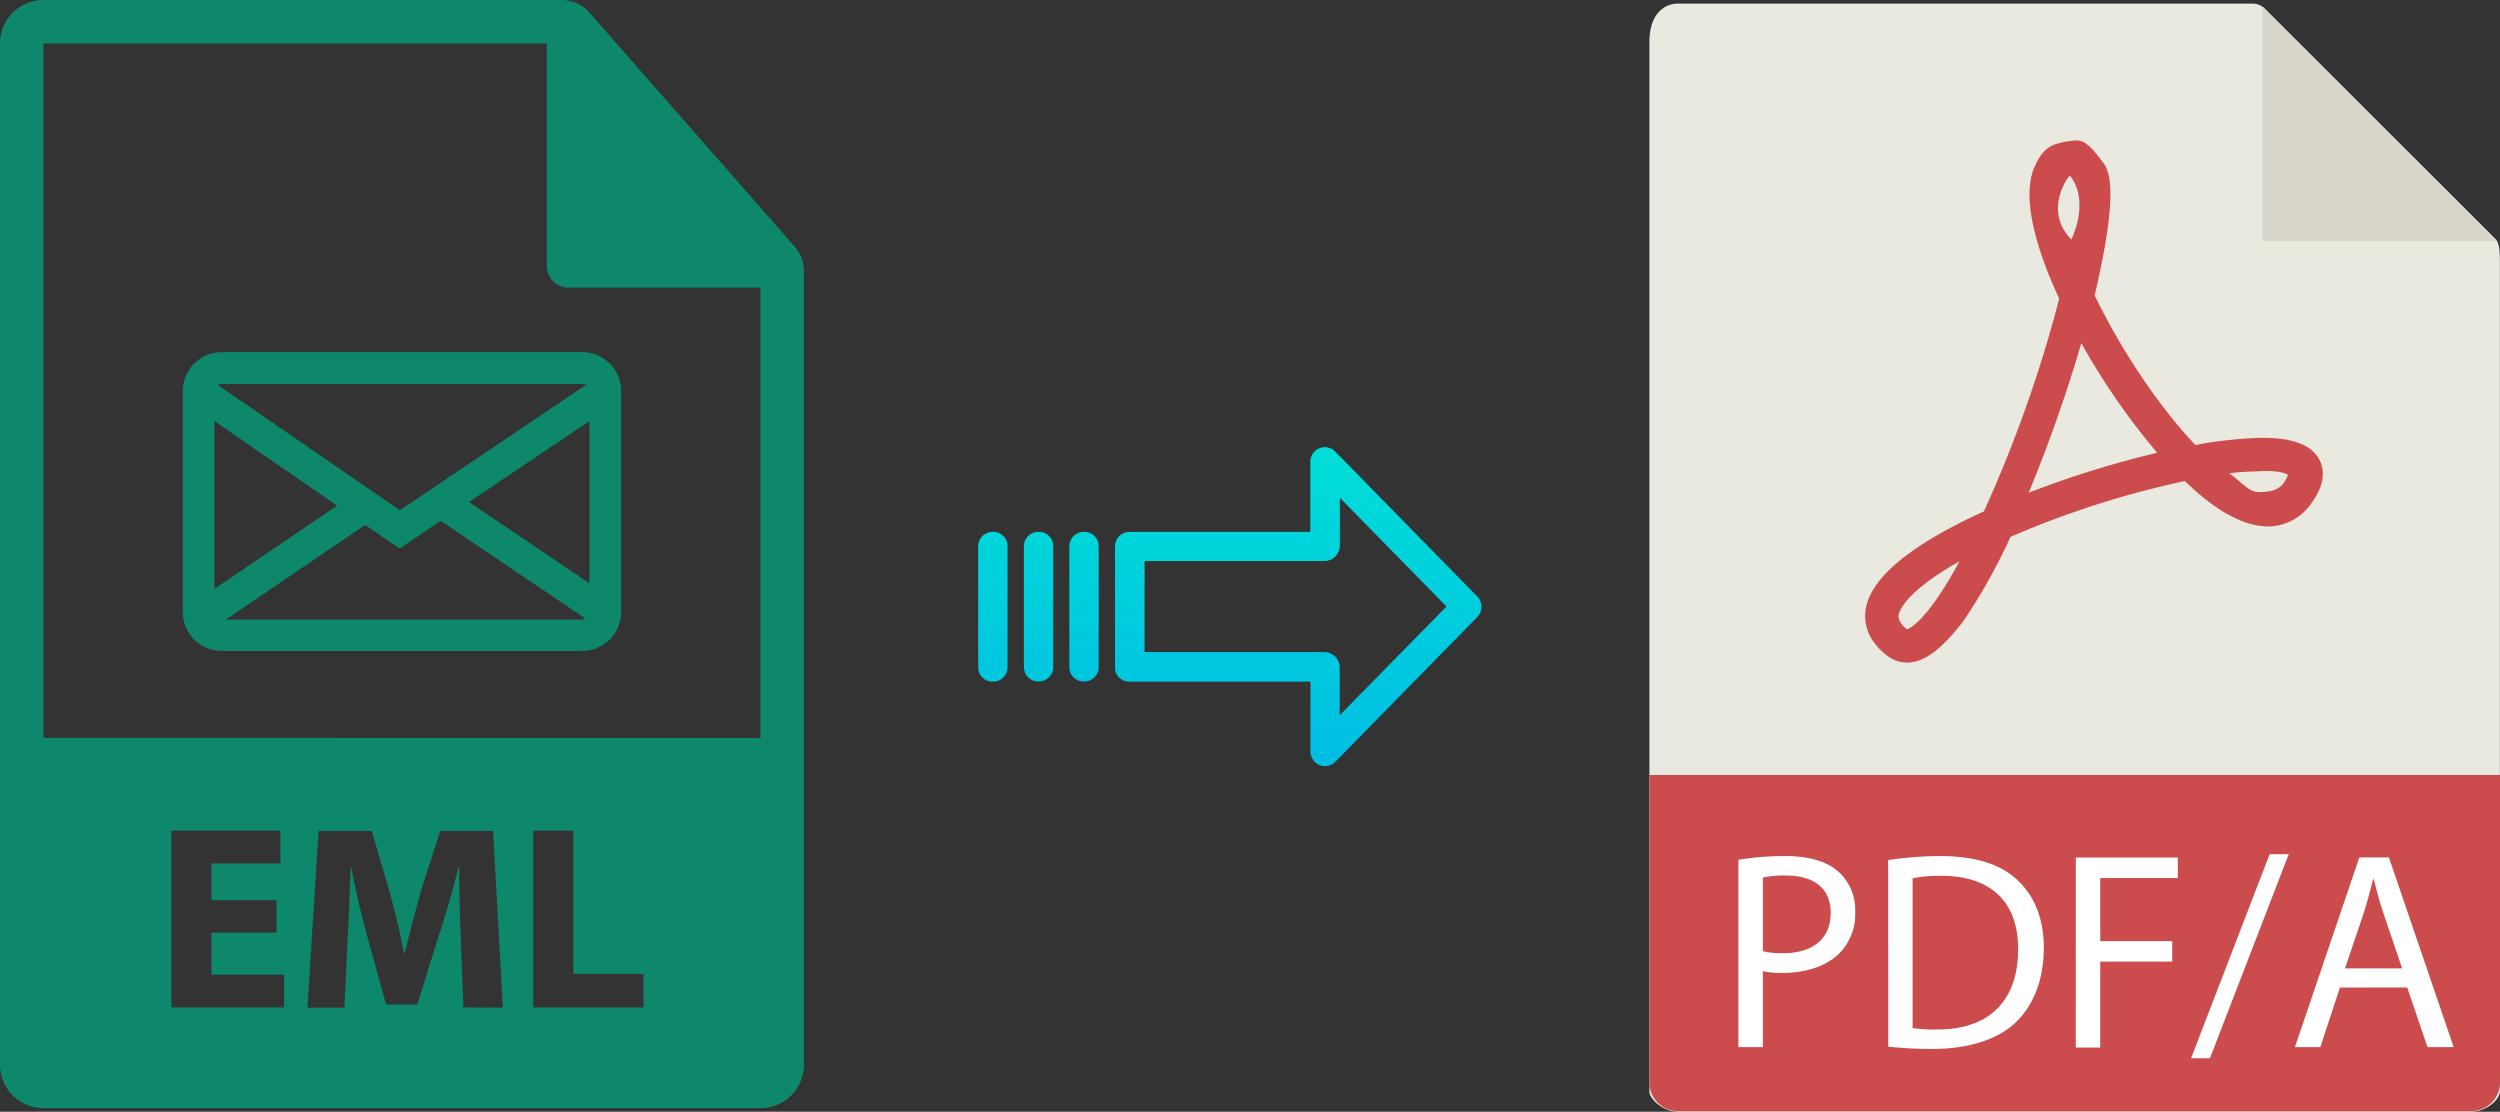
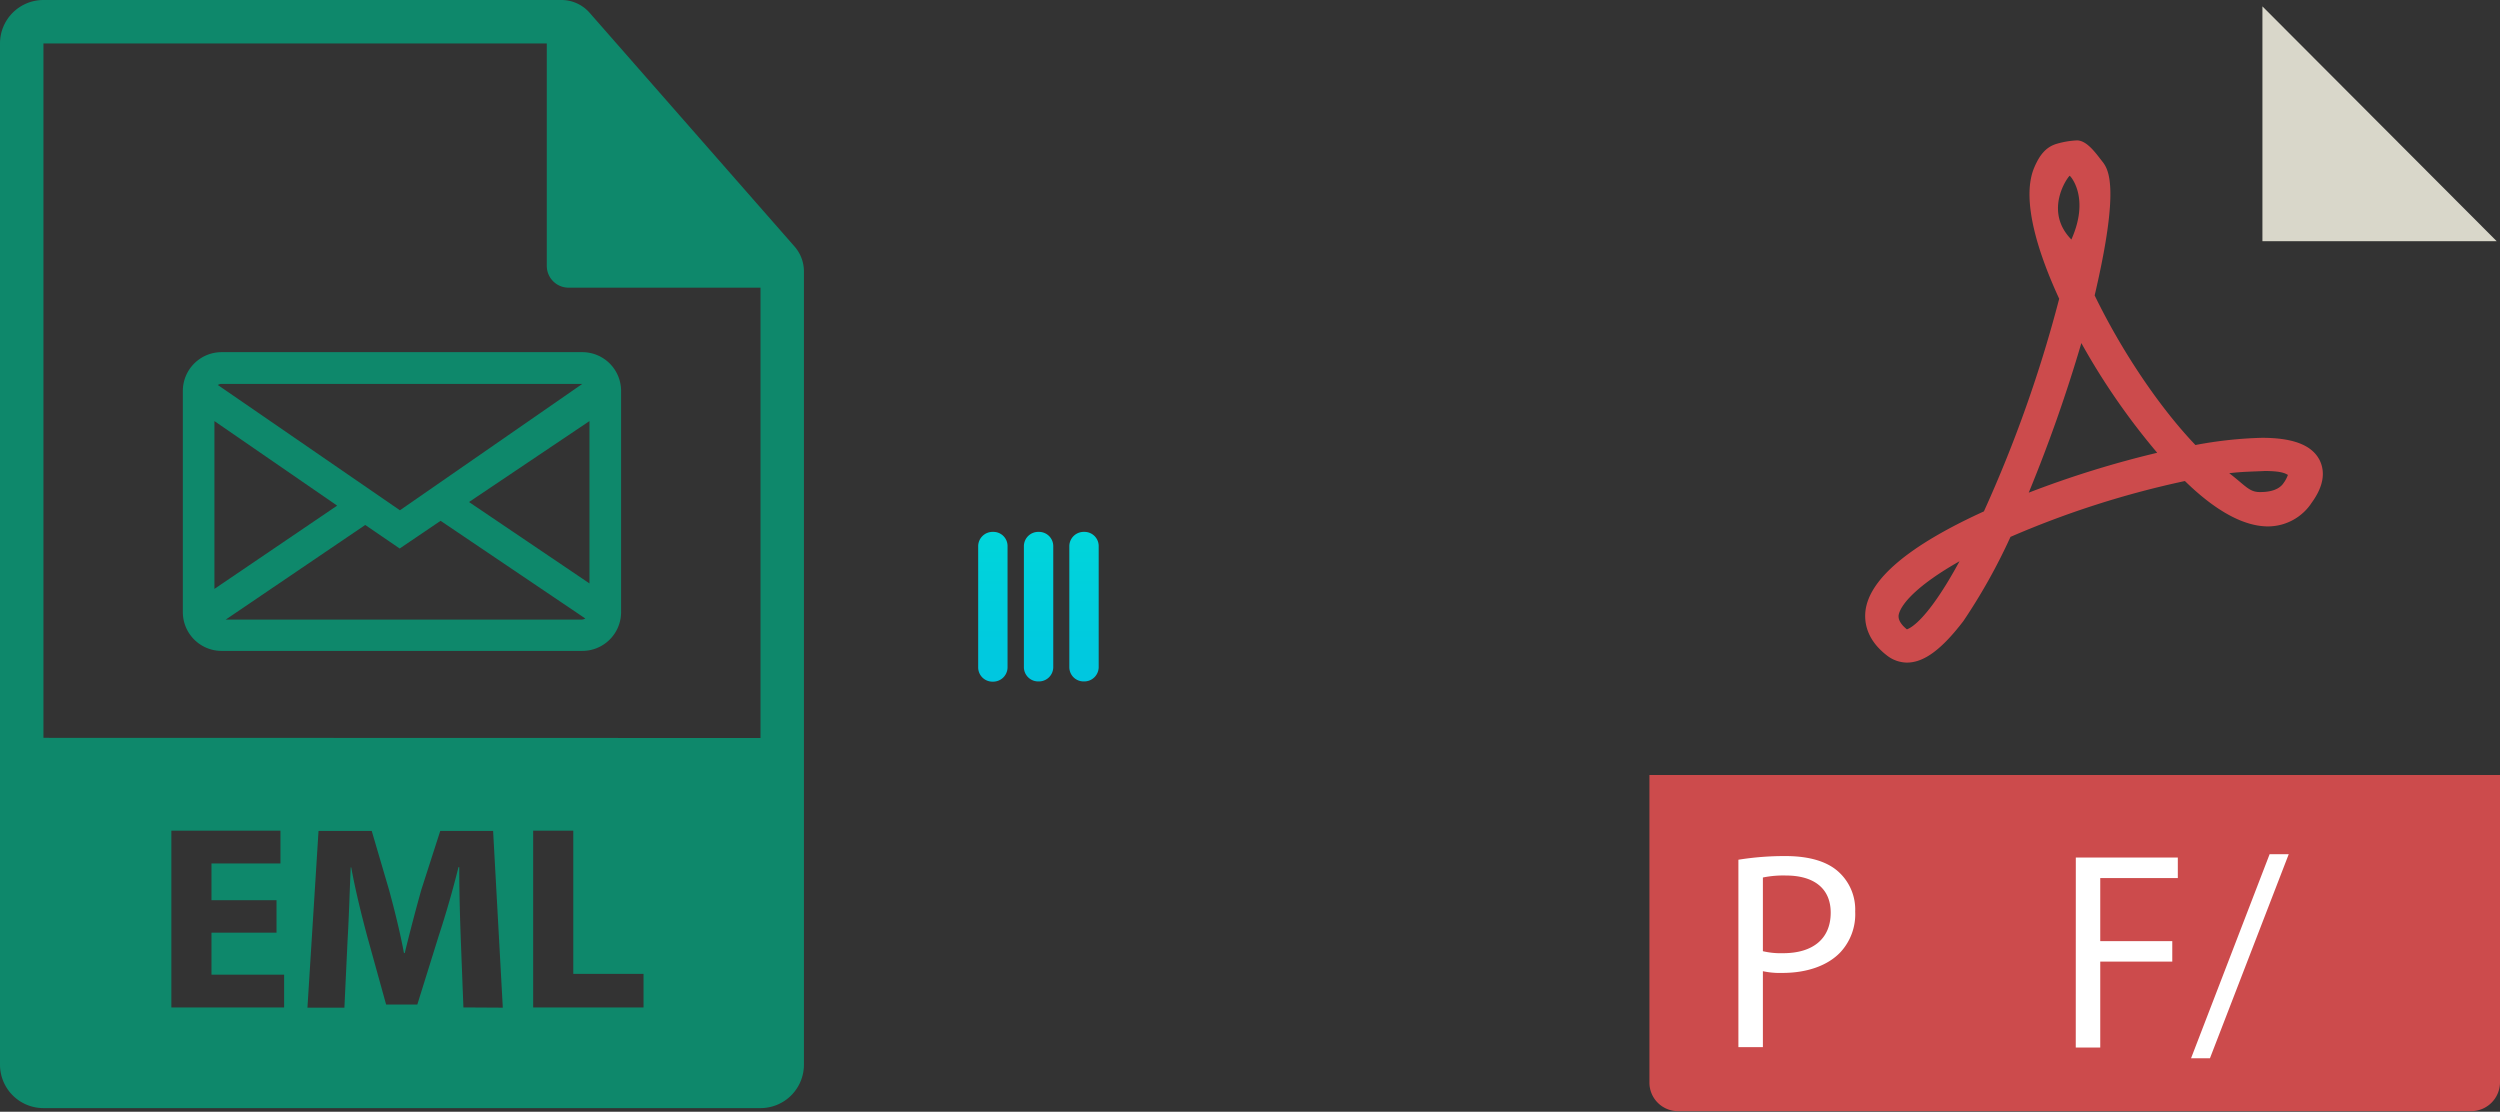
<svg xmlns="http://www.w3.org/2000/svg" xmlns:xlink="http://www.w3.org/1999/xlink" viewBox="0 0 451.22 200.65">
  <rect x="0" y="0" width="451.22" height="200.65" fill="#333333" stroke="none" />
  <defs>
    <style>.cls-1{fill:#e9e9e0;}.cls-2{fill:#d9d7ca;}.cls-3{fill:#cc4b4c;}.cls-4{fill:#fff;}.cls-5{fill:#0e886b;}.cls-6{fill:url(#linear-gradient);}.cls-7{fill:url(#linear-gradient-2);}.cls-8{fill:url(#linear-gradient-3);}.cls-9{fill:url(#linear-gradient-4);}</style>
    <linearGradient id="linear-gradient" x1="234.34" y1="137.06" x2="234.34" y2="17.86" gradientTransform="matrix(1, 0, 0, -1, 0, 187.7)" gradientUnits="userSpaceOnUse">
      <stop offset="0" stop-color="#00efd1" />
      <stop offset="1" stop-color="#00acea" />
    </linearGradient>
    <linearGradient id="linear-gradient-2" x1="195.69" y1="137.06" x2="195.69" y2="17.86" xlink:href="#linear-gradient" />
    <linearGradient id="linear-gradient-3" x1="187.44" y1="137.06" x2="187.44" y2="17.86" xlink:href="#linear-gradient" />
    <linearGradient id="linear-gradient-4" x1="179.2" y1="137.06" x2="179.2" y2="17.86" xlink:href="#linear-gradient" />
  </defs>
  <title>eml to pdfa</title>
  <g id="Layer_2" data-name="Layer 2">
    <g id="Layer_5_Image" data-name="Layer 5 Image">
      <g id="Layer_2-2" data-name="Layer 2">
        <g id="Capa_1" data-name="Capa 1">
-           <path class="cls-1" d="M406.54.65H302.9c-2.9,0-5.2,2.3-5.2,6.9v189.5c0,1.2,2.3,3.6,5.2,3.6H446c2.9,0,5.2-2.3,5.2-3.6V46.93c0-2.5-.3-3.3-.9-3.9L408.74,1.55A3.1,3.1,0,0,0,406.54.65Z" />
          <polygon class="cls-2" points="408.34 1.15 408.34 43.53 450.62 43.53 408.34 1.15" />
          <path class="cls-3" d="M344.18,119.59h0a5.94,5.94,0,0,1-3.5-1.2c-3.7-2.8-4.2-5.9-4-8,.6-5.79,7.79-11.89,21.39-18.09a237.17,237.17,0,0,0,13.59-38.38c-3.6-7.79-7-17.79-4.5-23.69.9-2.09,2-3.69,4.1-4.29a15.66,15.66,0,0,1,3.6-.6c1.8,0,3.4,2.3,4.5,3.7s3.4,4.19-1.3,24.28c4.8,9.9,11.59,20.09,18.19,27a74.41,74.41,0,0,1,12-1.3c5.6,0,9,1.3,10.4,4,1.1,2.2.7,4.8-1.4,7.69a9.45,9.45,0,0,1-7.9,4.3c-4.3,0-9.39-2.7-15-8.19A167.1,167.1,0,0,0,362.87,96.9a105.11,105.11,0,0,1-8.5,15.19C350.47,117.19,347.27,119.59,344.18,119.59Zm9.49-18.29c-7.6,4.3-10.69,7.8-11,9.79,0,.3-.1,1.2,1.5,2.5C344.77,113.39,347.87,112,353.67,101.3Zm48.68-15.89c2.89,2.2,3.59,3.4,5.49,3.4.8,0,3.2,0,4.3-1.6a5.7,5.7,0,0,0,.8-1.5c-.4-.2-1-.7-4.2-.7C407,85.11,404.74,85.11,402.35,85.41ZM375.66,61.92a271.55,271.55,0,0,1-9.5,27,180.83,180.83,0,0,1,23.19-7.2A123.45,123.45,0,0,1,375.66,61.92Zm-2.1-30.19c-.3.1-4.8,6.3.3,11.5C377.26,35.63,373.66,31.73,373.56,31.73Z" />
          <path class="cls-3" d="M446,200.55H302.9a5.16,5.16,0,0,1-5.2-5.12V139.88H451.22v55.47A5.22,5.22,0,0,1,446,200.55Z" />
          <path class="cls-4" d="M313.76,155.17a52.44,52.44,0,0,1,8.49-.66c4.36,0,7.56,1,9.59,2.85a9.19,9.19,0,0,1,3,7.17,10.09,10.09,0,0,1-2.64,7.31c-2.34,2.49-6.15,3.76-10.46,3.76a14.66,14.66,0,0,1-3.56-.31V189h-4.42Zm4.42,16.51a14.09,14.09,0,0,0,3.66.36c5.33,0,8.58-2.58,8.58-7.31,0-4.52-3.2-6.71-8.07-6.71a18.23,18.23,0,0,0-4.17.36Z" />
-           <path class="cls-4" d="M340.79,155.23a64.22,64.22,0,0,1,9.39-.72c6.36,0,10.88,1.48,13.88,4.27s4.82,6.76,4.82,12.29-1.73,10.17-4.92,13.32-8.49,4.93-15.15,4.93a73.46,73.46,0,0,1-8-.41Zm4.41,30.33a29.27,29.27,0,0,0,4.48.25c9.45,0,14.57-5.28,14.57-14.53,0-8.08-4.51-13.21-13.86-13.21a25.12,25.12,0,0,0-5.19.46Z" />
          <path class="cls-4" d="M374.66,154.77h18.41v3.71h-14v11.38h13v3.7h-13v15.51h-4.42Z" />
          <path class="cls-4" d="M395.46,191l14.18-36.83h3.45L398.87,191Z" />
-           <path class="cls-4" d="M422.34,178.24,418.78,189H414.2l11.63-34.25h5.34L442.86,189h-4.73l-3.66-10.78Zm11.22-3.46-3.35-9.85c-.77-2.23-1.28-4.27-1.78-6.25h-.11c-.5,2-1.06,4.12-1.72,6.2l-3.35,9.9Z" />
        </g>
      </g>
    </g>
    <g id="Layer_2-3" data-name="Layer 2">
      <path class="cls-5" d="M143.42,44.51l-37-42.2A6.77,6.77,0,0,0,101.31,0H7.84A7.84,7.84,0,0,0,0,7.84V192.16A7.84,7.84,0,0,0,7.84,200H137.25a7.84,7.84,0,0,0,7.85-7.84V49A6.82,6.82,0,0,0,143.42,44.51ZM51.28,181.83H30.93v-31.9H50.62v5.92H38.17v6.62H49.91v5.87H38.17v7.57H51.28v5.92Zm32.36,0-.47-12.21c-.14-3.83-.28-8.47-.28-13.11h-.14c-1,4.07-2.32,8.61-3.55,12.35l-3.88,12.45H69.69L66.28,169c-1-3.74-2.13-8.28-2.89-12.45H63.3c-.19,4.31-.33,9.23-.57,13.2l-.57,12.12H55.49l2-31.9h9.6l3.13,10.65c1,3.69,2,7.67,2.69,11.4h.14c.9-3.69,2-7.9,3-11.45l3.41-10.6H89l1.75,31.9Zm32.51,0H96.23v-31.9h7.24v25.84h12.68v6.06ZM7.84,133.17h0V7.84H98.69V48a3.93,3.93,0,0,0,3.93,3.92h34.64v81.28Z" />
-       <path class="cls-5" d="M105.1,63.56H40a7,7,0,0,0-7,7v39.92a7,7,0,0,0,7,7h65.1a7,7,0,0,0,7-7V70.59A7,7,0,0,0,105.1,63.56ZM40,69.29h65.1a1.28,1.28,0,0,1,.66.18L72.18,92.1,39.32,69.49A1.23,1.23,0,0,1,40,69.29Zm-1.3,37V76L60.85,91.26Zm66.4,5.54H40.74L65.92,94.75,72.14,99l7.38-5,26.12,17.63A1.25,1.25,0,0,1,105.1,111.81Zm1.29-6.53L84.65,90.61,106.39,76Z" />
+       <path class="cls-5" d="M105.1,63.56H40a7,7,0,0,0-7,7v39.92a7,7,0,0,0,7,7h65.1a7,7,0,0,0,7-7V70.59A7,7,0,0,0,105.1,63.56ZM40,69.29h65.1L72.18,92.1,39.32,69.49A1.23,1.23,0,0,1,40,69.29Zm-1.3,37V76L60.85,91.26Zm66.4,5.54H40.74L65.92,94.75,72.14,99l7.38-5,26.12,17.63A1.25,1.25,0,0,1,105.1,111.81Zm1.29-6.53L84.65,90.61,106.39,76Z" />
    </g>
    <g id="Layer_3" data-name="Layer 3">
-       <path class="cls-6" d="M241,81.51a2.62,2.62,0,0,0-4.5,1.85V96h-32.6a2.59,2.59,0,0,0-2.65,2.54v0l0,22a2.43,2.43,0,0,0,.78,1.79,2.54,2.54,0,0,0,1.87.7h32.62v12.59a2.65,2.65,0,0,0,1.63,2.46,2.57,2.57,0,0,0,1,.19,2.6,2.6,0,0,0,1.88-.79l25.6-26.11a2.65,2.65,0,0,0,0-3.71Zm.8,47.58v-8.62a2.8,2.8,0,0,0-2.7-2.78H206.58V101.26h32.55a2.8,2.8,0,0,0,2.7-2.78V89.85l19.24,19.62Z" />
      <path class="cls-7" d="M195.69,96h0A2.6,2.6,0,0,0,193,98.5v21.93a2.57,2.57,0,0,0,2.58,2.56h.07a2.6,2.6,0,0,0,2.65-2.54V98.51A2.56,2.56,0,0,0,195.76,96Z" />
      <path class="cls-8" d="M187.45,96h0a2.59,2.59,0,0,0-2.65,2.54v0l0,21.89a2.58,2.58,0,0,0,2.59,2.56h.06a2.59,2.59,0,0,0,2.65-2.54v0l0-21.89A2.57,2.57,0,0,0,187.51,96Z" />
      <path class="cls-9" d="M179.2,96h0a2.6,2.6,0,0,0-2.65,2.54v21.93a2.57,2.57,0,0,0,2.58,2.56h.07a2.6,2.6,0,0,0,2.65-2.54V98.51A2.55,2.55,0,0,0,179.27,96Z" />
    </g>
  </g>
</svg>